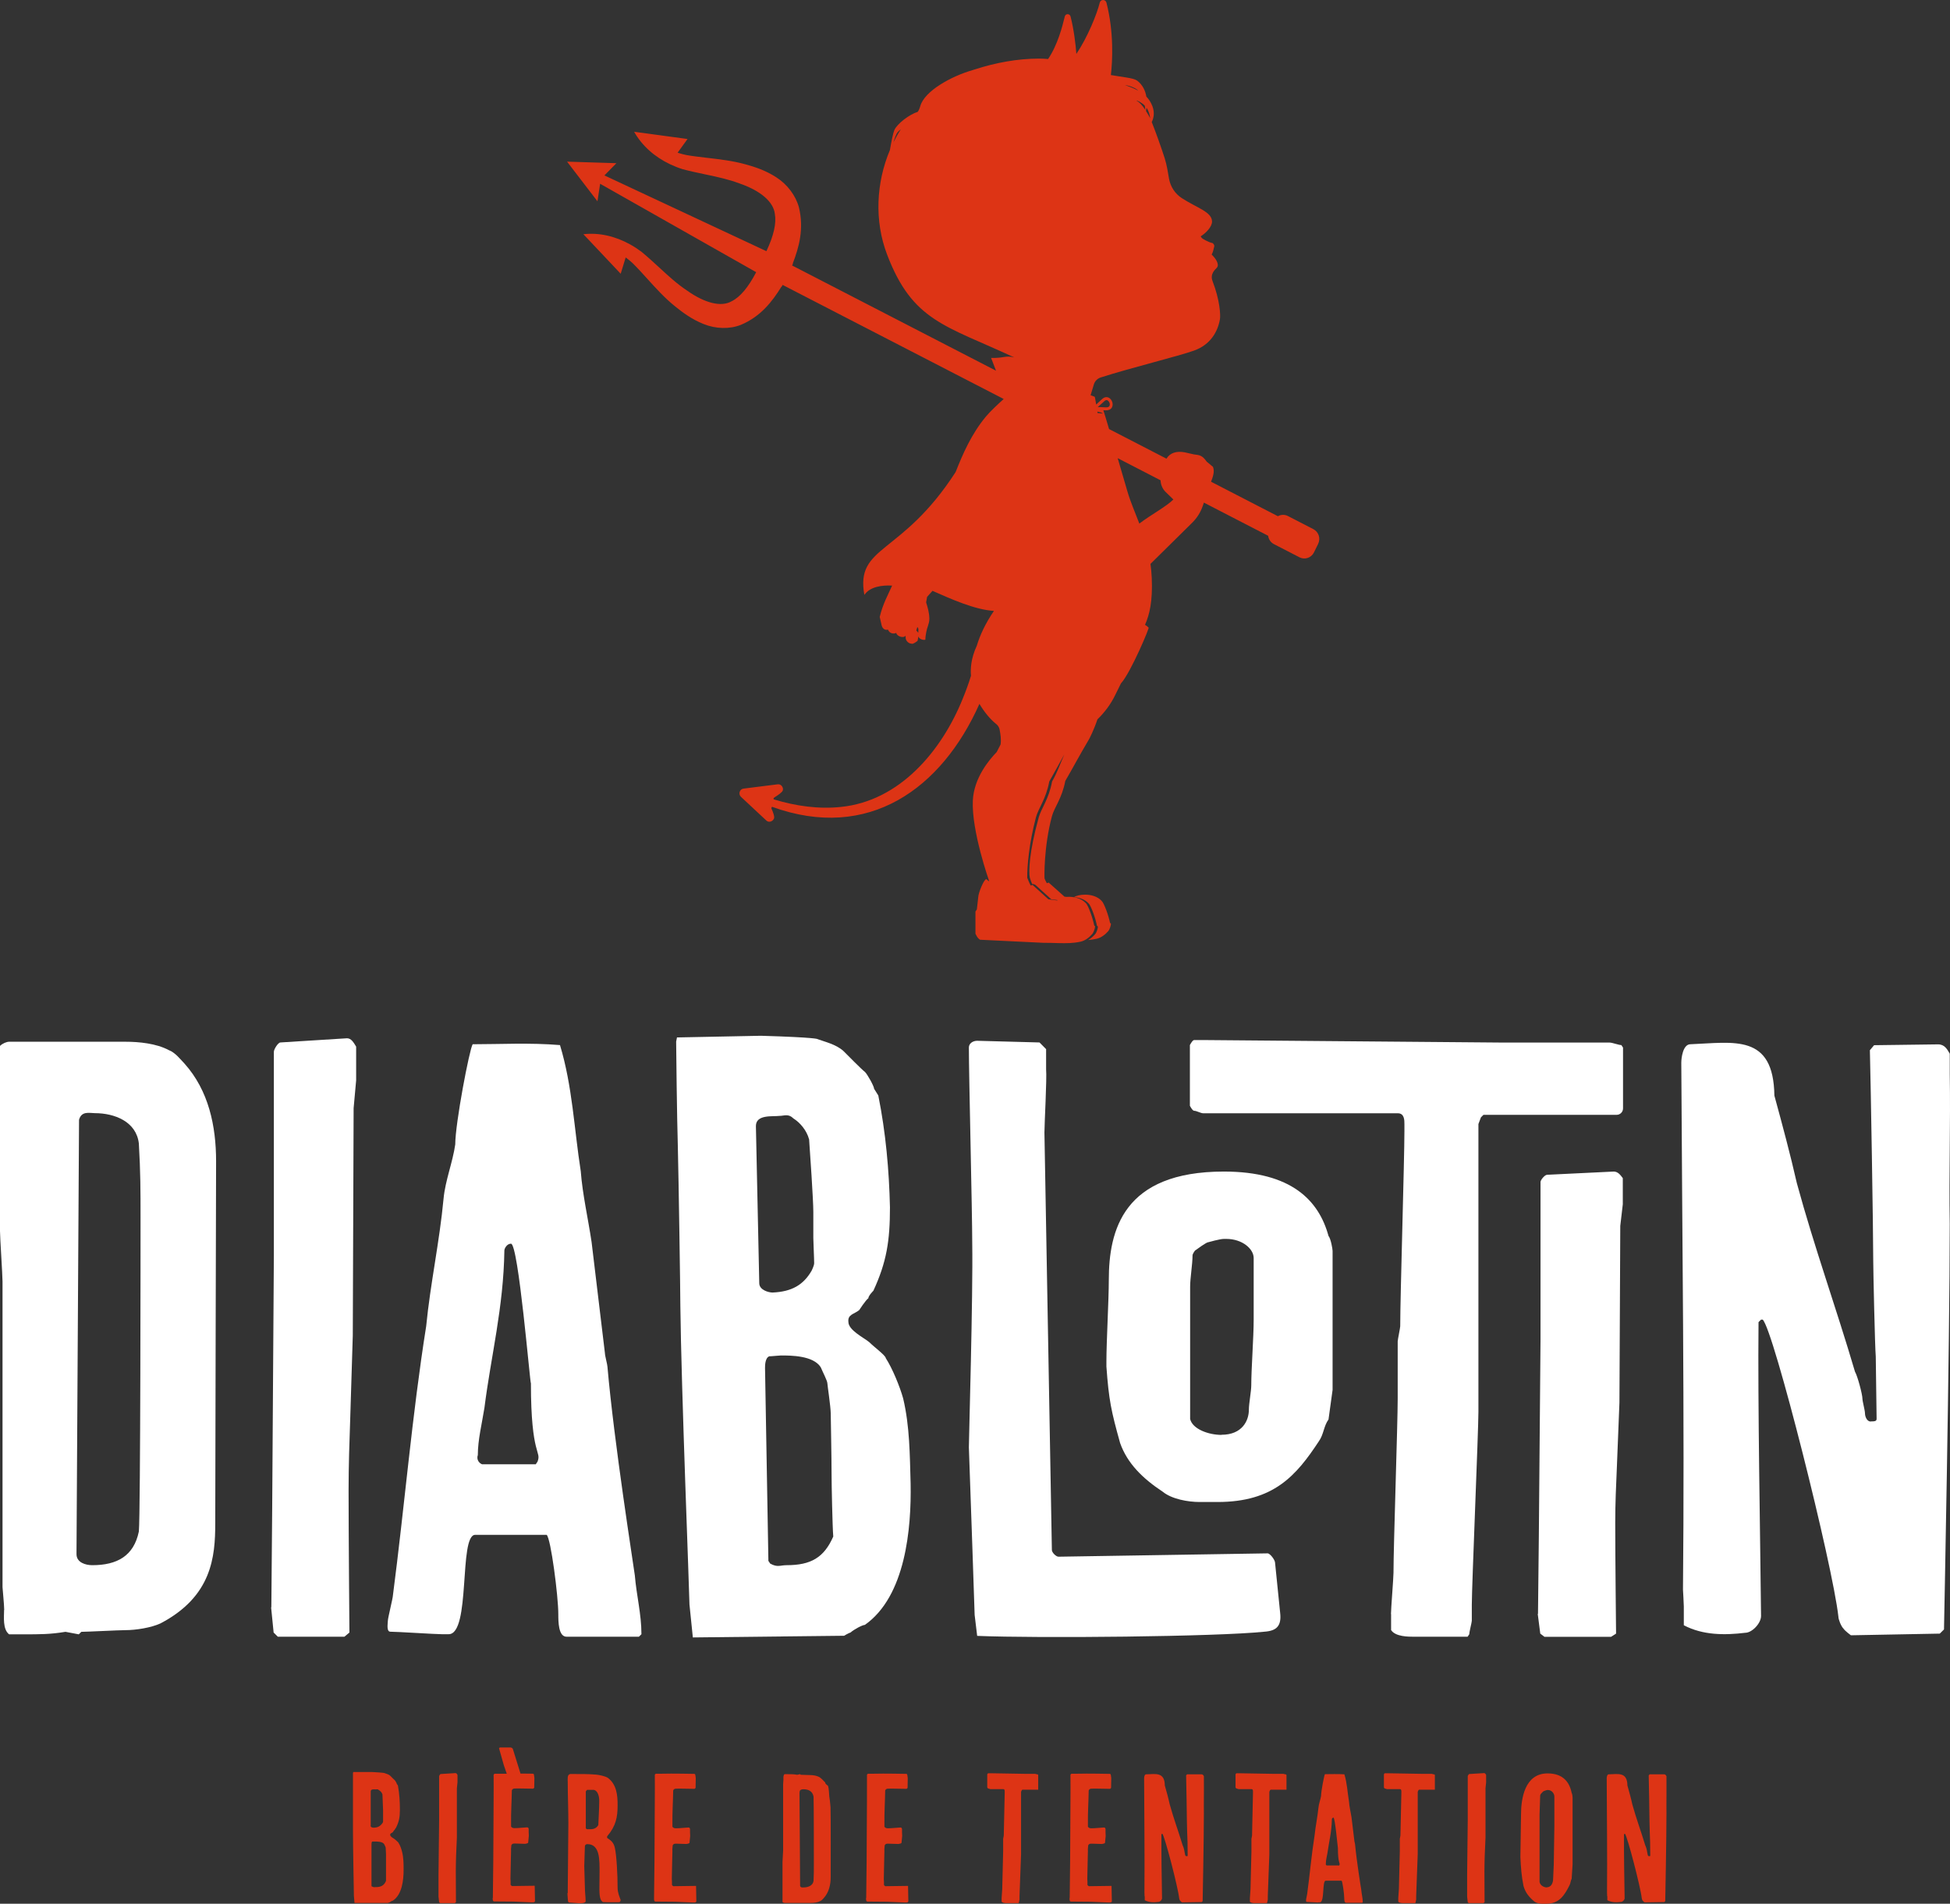
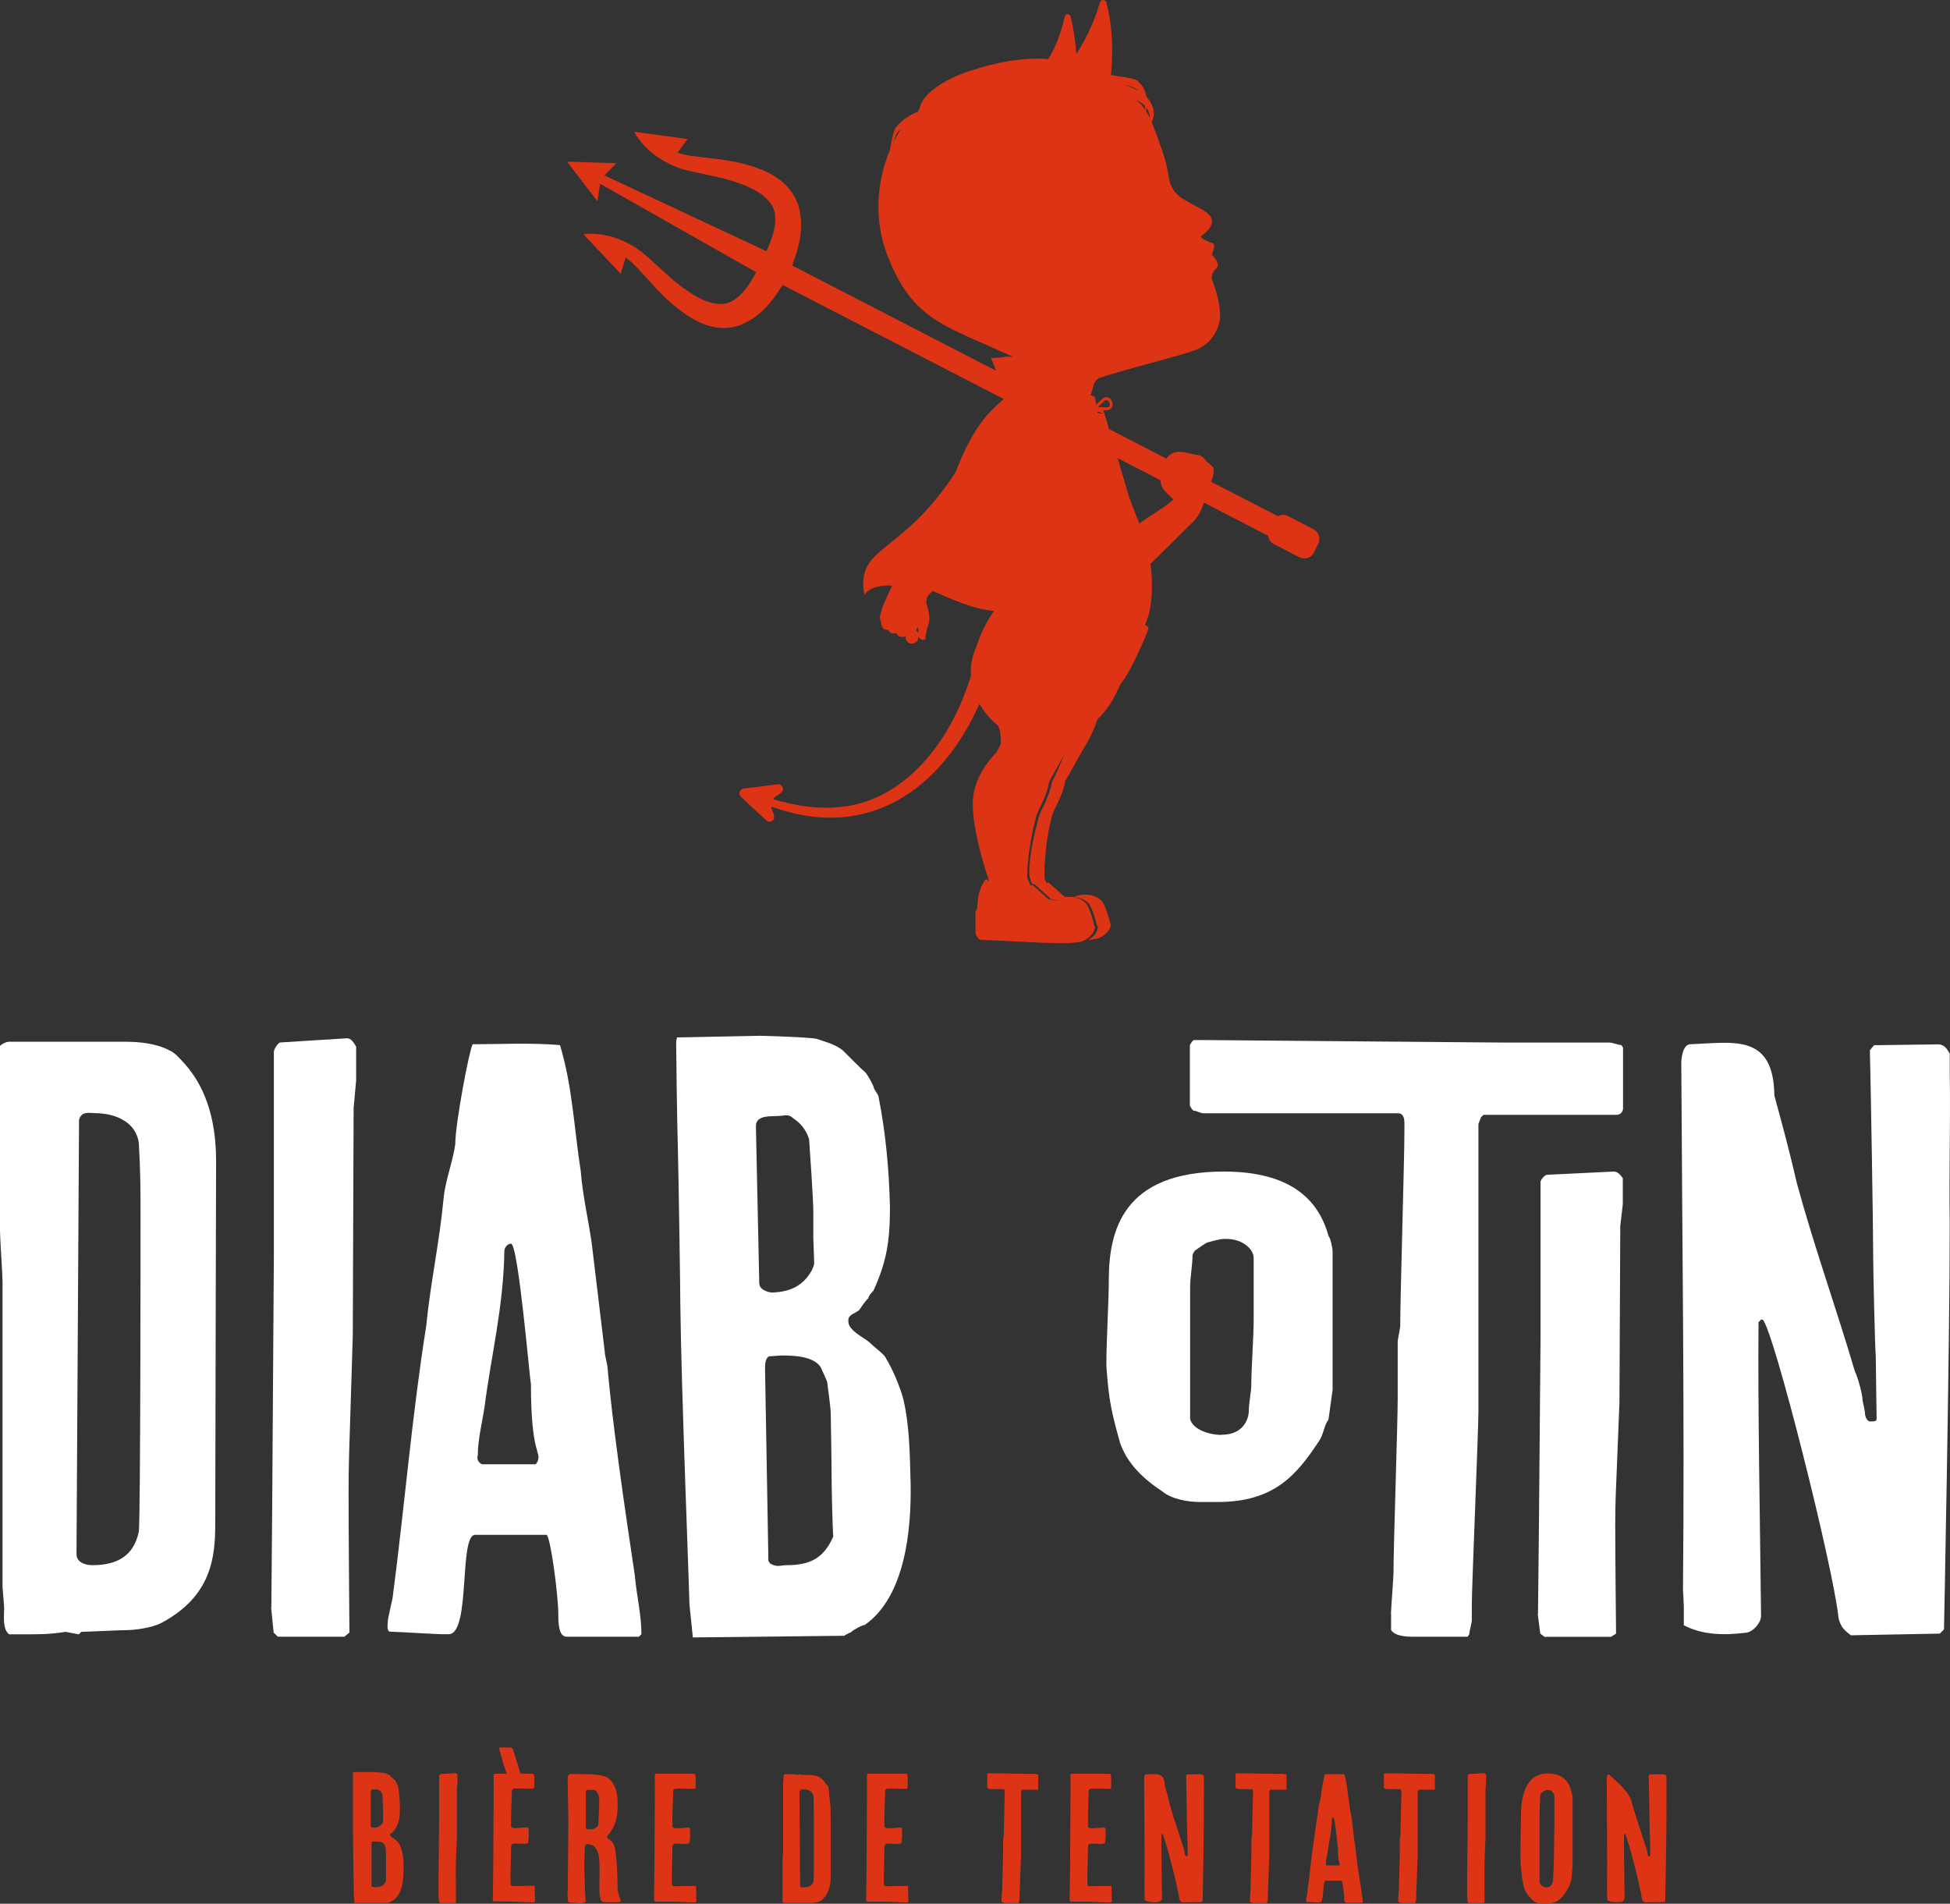
<svg xmlns="http://www.w3.org/2000/svg" width="337" height="329" viewBox="0 0 337 329" fill="none">
  <rect x="0" y="0" width="337" height="329" fill="#333333" stroke="none" />
  <g clip-path="url(#clip0_908_1160)">
    <path d="M0.727 278.212C0.727 277.345 0.436 274.579 0.436 274.29V221.475C0.436 220.319 0 213.901 0 212.745V180.754C0.436 180.321 1.142 180.032 1.578 180.032H21.693C23.997 180.032 27.007 180.321 29.166 181.477C30.308 181.91 31.18 183.087 31.886 183.809C36.058 188.473 37.345 194.582 37.345 200.692C37.345 204.613 37.2 252.619 37.2 263.248C37.2 269.069 36.619 275.9 27.713 280.565C26.136 281.287 23.541 281.72 21.672 281.72C20.531 281.72 15.071 282.009 14.054 282.009L13.618 282.443L11.314 282.009C8.719 282.443 6.871 282.443 4.131 282.443H1.578C0.436 281.576 0.706 279.388 0.706 278.232L0.727 278.212ZM15.943 270.493C20.261 270.493 23.125 268.883 23.997 264.673C24.288 261.618 24.288 213.467 24.288 210.413C24.288 205.748 24.288 202.694 23.997 197.616C23.561 193.839 19.825 192.374 16.379 192.374C15.507 192.374 14.075 191.941 13.659 193.53C13.659 198.029 13.223 263.641 13.223 268.161V268.594C13.223 270.039 14.801 270.493 15.943 270.493Z" fill="white" />
    <path d="M46.894 277.778L47.04 260.607L47.33 216.831V181.766C47.33 181.332 48.057 180.156 48.472 180.156L59.972 179.433C60.699 179.433 61.114 180.156 61.55 180.878V186.698L61.114 191.507L60.969 230.783L60.533 244.9C60.388 249.111 60.242 253.342 60.242 257.552C60.242 264.962 60.388 282.133 60.388 282.133L59.516 282.856H48.015L47.289 282.133L46.853 277.778H46.894Z" fill="white" />
    <path d="M76.372 282.422C75.23 282.422 68.608 281.989 67.466 281.989C66.74 281.989 67.031 280.544 67.031 280.09C67.031 279.636 67.902 276.168 67.902 275.735C69.916 260.318 71.203 244.611 73.653 229.194C74.379 221.785 75.957 214.644 76.663 207.09C76.953 204.035 78.24 200.836 78.676 197.782C78.676 194.149 81.126 181.353 81.686 180.465C86.419 180.465 91.588 180.176 96.778 180.61C98.937 187.73 99.228 195.16 100.369 202.425C100.66 206.347 101.656 210.722 102.238 214.644L104.542 233.838C104.542 234.271 104.978 235.881 104.978 236.17C106.12 249.255 109.441 270.204 109.711 272.247C110.001 275.735 110.853 278.934 110.853 282.422L110.417 282.856H97.92C96.487 282.856 96.487 280.234 96.487 278.934C96.487 275.88 95.2 265.849 94.474 265.25H82.122C79.257 265.25 81.396 282.422 77.534 282.422H76.393H76.372ZM92.606 253.032L92.896 252.599C93.623 250.7 91.754 251.732 91.754 239.08C91.609 239.225 89.595 214.933 88.308 214.933C87.582 214.933 87.167 215.799 87.167 216.088C87.021 225.974 84.862 234.271 83.721 243.291C83.285 246.056 82.579 248.822 82.579 251.443C82.288 252.31 82.87 252.888 83.305 253.053H92.647L92.606 253.032Z" fill="white" />
    <path d="M119.156 277.324C119.156 275.714 117.724 239.514 117.578 225.685C117.578 223.209 117.288 204.014 117.142 198.05C116.997 193.551 116.852 180.878 116.852 180.011L116.997 179.289L131.508 179C141.285 179.289 141.285 179.578 141.285 179.578C142.427 180.011 144.44 180.445 145.748 181.621C146.475 182.344 148.904 184.82 149.485 185.254C149.921 185.687 151.063 187.73 151.063 188.164L151.789 189.32C153.076 195.718 153.657 202.26 153.803 208.658C153.803 214.478 153.221 218.111 150.938 223.064C150.938 223.064 150.066 223.931 150.066 224.365C149.63 224.653 148.488 226.408 148.488 226.408C147.617 227.13 146.475 227.13 146.62 228.451C146.62 229.896 149.36 231.217 150.211 231.939C151.083 232.806 153.076 234.271 153.076 234.705C154.218 236.459 155.526 239.658 156.086 241.681C157.228 246.49 157.228 251.422 157.373 256.376C157.519 264.095 156.522 275.859 149.464 280.812C149.028 280.812 147.45 281.679 147.015 282.113C146.579 282.257 145.873 282.69 145.873 282.69L119.737 282.979L119.156 277.304V277.324ZM131.217 221.764C131.217 222.92 132.795 223.374 133.521 223.374C136.822 223.229 138.836 222.074 140.268 219.597C140.268 219.597 140.704 218.73 140.704 218.297C140.704 217.43 140.559 214.664 140.559 213.942V209.422C140.559 207.379 139.977 198.958 139.832 196.915C139.396 195.305 138.254 194.005 137.113 193.282C136.241 192.415 135.535 192.849 134.663 192.849C133.521 192.993 130.636 192.56 130.636 194.603L131.217 221.805V221.764ZM133.085 270.204C134.372 270.926 134.808 270.493 135.95 270.493C140.123 270.493 142.406 269.192 144.005 265.539C143.859 263.785 143.714 256.52 143.714 254.91C143.714 252 143.569 244.735 143.569 244.302C143.569 243.146 142.987 239.348 142.987 239.06C142.987 238.626 142.136 237.016 141.846 236.294C140.559 234.251 136.677 234.251 134.954 234.251C134.663 234.251 133.376 234.395 132.94 234.395C132.213 234.684 132.213 236.005 132.213 236.438L132.795 269.75L133.085 270.183V270.204Z" fill="white" />
-     <path d="M168.438 279.079C168.438 278.356 167.711 257.986 167.441 250.122C167.441 248.677 168.168 223.931 168.023 214.912C168.023 209.381 167.441 186.1 167.441 181.023C167.441 180.3 168.168 179.867 168.874 179.867L179.648 180.156L180.789 181.312V184.8C180.935 186.409 180.499 194.252 180.499 195.718L181.786 267.872C181.786 268.305 182.512 269.027 182.927 269.027L219.069 268.45C219.505 268.45 220.356 269.605 220.356 270.059L221.228 278.645C221.518 280.977 220.646 281.844 218.508 281.989C210.329 282.856 179.357 283.145 168.874 282.711L168.438 279.079Z" fill="white" />
    <path d="M207.34 259.575C205.264 259.575 202.482 259.059 200.946 257.8C197.479 255.509 194.822 252.908 193.577 249.379C192.041 243.868 191.625 241.97 191.21 236.149V235.324C191.21 231.795 191.625 224.653 191.625 221.227C191.625 212.6 194.116 202.467 211.512 202.467C223.2 202.467 227.912 207.461 229.593 213.591C230.009 214.107 230.299 215.882 230.299 216.191V240.195L229.593 245.313C228.763 246.448 228.763 247.914 227.933 249.069C224.03 254.993 220.148 259.575 210.412 259.575H207.361H207.34ZM211.097 247.955C214.709 247.955 215.83 245.478 215.83 243.641C215.83 242.548 216.245 240.422 216.245 239.41C216.245 236.562 216.661 231.093 216.661 228.08V217.409C216.661 215.841 214.709 214.107 211.928 214.107H211.512C210.827 214.107 208.876 214.664 208.876 214.664C208.461 214.664 206.925 215.861 206.51 216.13C206.51 216.13 206.094 216.687 206.094 216.955C206.094 218.524 205.679 220.835 205.679 222.404V245.231C206.094 246.985 208.876 247.976 211.097 247.976V247.955Z" fill="white" />
    <path d="M240.388 278.934C240.388 278.067 240.824 272.68 240.824 271.814C240.824 267.149 241.551 246.056 241.551 241.701V231.815C241.551 231.526 241.987 229.483 241.987 229.194C241.987 223.952 242.713 200.547 242.713 195.449V194.294C242.713 193.571 242.713 192.395 241.571 192.395H207.942C207.506 192.395 206.8 191.961 206.364 191.961C206.074 191.961 205.638 191.094 205.638 191.094V180.61C205.638 180.61 206.074 179.743 206.364 179.743H208.378C210.973 179.743 257.099 180.176 259.818 180.176H278.19C278.626 180.176 279.768 180.61 280.204 180.61L280.494 181.043V191.549C280.494 192.168 279.996 192.663 279.394 192.663H256.372L255.937 193.096L255.501 194.252V244.013C255.501 247.212 254.359 274.125 254.359 277.324V280.09C254.359 280.379 253.923 281.989 253.923 282.422L253.632 282.856H244.291C243.419 282.856 241.135 282.856 240.409 281.7V278.934H240.388Z" fill="white" />
    <path d="M265.797 278.893L265.942 265.539L266.233 231.506V204.262C266.233 203.932 266.959 203.024 267.375 203.024L278.875 202.467C279.602 202.467 280.017 203.024 280.453 203.602V208.122L280.017 211.857L279.872 242.382L279.436 253.362C279.29 256.644 279.145 259.926 279.145 263.207C279.145 268.965 279.29 282.319 279.29 282.319L278.418 282.876H266.918L266.191 282.319L265.755 278.934L265.797 278.893Z" fill="white" />
    <path d="M290.998 277.634C290.998 277.2 290.853 274.724 290.853 274.724C291.144 244.611 290.708 213.921 290.562 183.664C290.562 182.798 290.853 180.465 292.14 180.465C299.613 180.176 306.505 178.567 306.65 189.34C308.083 194.582 309.37 199.371 310.532 204.469C313.542 215.531 317.279 225.851 320.58 237.058C321.016 237.78 321.867 240.979 321.867 241.722C321.867 242.155 322.303 243.765 322.303 244.199C322.303 244.921 322.739 245.809 323.444 245.643C323.88 245.643 324.316 245.643 324.316 245.21C324.316 243.6 324.171 236.046 324.171 234.436C324.026 232.827 323.735 219.597 323.735 218.008C323.735 212.476 323.299 187.029 323.154 181.497L323.88 180.63L334.945 180.486C336.087 180.486 336.523 181.353 336.958 182.096V185.584C337.104 194.314 336.813 202.756 336.958 211.486C336.958 232.579 335.962 281.597 335.962 281.597L335.236 282.319L319.874 282.608C319.874 282.608 318.877 281.886 318.587 281.452C318.151 281.019 317.715 279.842 317.715 279.409C316.719 270.39 306.505 229.813 304.637 228.059H304.346L303.91 228.492C303.765 242.898 304.201 265.003 304.346 279.264C304.346 280.565 302.769 282.174 301.627 282.174C298.036 282.608 294.299 282.608 290.998 280.874V277.675V277.634Z" fill="white" />
  </g>
  <g clip-path="url(#clip1_908_1160)">
    <path d="M61.16 327.551C61.16 327.209 61 319.333 61 316.303V306.425L61.053 306.241H64.309C66.444 306.346 66.444 306.425 66.444 306.425C66.71 306.531 67.137 306.61 67.431 306.873C67.591 307.058 68.125 307.558 68.231 307.663C68.338 307.769 68.578 308.19 68.578 308.296L68.765 308.559C69.032 309.981 69.112 311.404 69.112 312.8C69.112 314.064 68.952 314.855 68.418 315.908C68.418 315.908 68.231 316.093 68.231 316.198C68.125 316.251 67.884 316.646 67.884 316.646C67.698 316.804 67.431 316.804 67.431 317.094C67.431 317.436 68.045 317.7 68.231 317.858C68.418 318.042 68.872 318.384 68.872 318.49C69.139 318.859 69.379 319.57 69.486 320.018C69.752 321.071 69.752 322.125 69.752 323.179C69.752 324.891 69.486 327.446 67.884 328.473C67.778 328.473 67.431 328.658 67.351 328.763C67.244 328.763 67.057 328.868 67.057 328.868H61.267L61.16 327.63V327.551ZM64.042 315.513C64.042 315.777 64.362 315.856 64.549 315.856C65.296 315.856 65.723 315.592 66.097 315.065C66.097 315.065 66.203 314.907 66.203 314.802V312.853C66.203 312.405 66.097 310.535 66.097 310.113C65.99 309.771 65.75 309.507 65.456 309.349C65.296 309.165 65.109 309.244 64.922 309.244C64.656 309.244 64.069 309.139 64.069 309.586V315.487L64.042 315.513ZM64.309 326.023C64.576 326.181 64.656 326.129 64.922 326.129C65.856 326.129 66.39 325.839 66.71 325.049V320.439C66.71 320.176 66.657 319.385 66.657 319.333C66.657 319.227 66.47 318.859 66.39 318.7C66.097 318.253 65.216 318.253 64.816 318.253H64.362C64.202 318.305 64.202 318.595 64.202 318.7V325.944L64.309 326.05V326.023Z" fill="#DD3415" />
    <path d="M75.783 327.788V324.048L75.89 314.539V306.926C75.89 306.926 76.05 306.583 76.156 306.583L78.718 306.425C78.878 306.425 78.985 306.583 79.065 306.741V308.006L78.958 309.06V317.594L78.825 320.65C78.798 321.572 78.772 322.494 78.772 323.389C78.772 324.996 78.798 328.737 78.798 328.737L78.611 328.895H76.05L75.89 328.737L75.783 327.788Z" fill="#DD3415" />
    <path d="M85.176 327.973C85.229 323.784 85.282 319.57 85.282 315.408C85.282 314.618 85.336 308.059 85.309 307.268V306.689L85.469 306.531H87.577L87.07 305.056L86.243 302.132L86.376 302H88.271C88.458 302.053 88.484 302.053 88.618 302.211L89.952 306.504C91.126 306.504 92.087 306.531 92.087 306.531L92.247 306.583C92.247 306.583 92.354 307.058 92.354 307.242V307.4C92.354 307.874 92.327 308.954 92.327 308.954L92.167 309.112H91.847C90.859 309.112 89.925 309.06 88.965 309.086C88.698 309.086 88.538 309.191 88.458 309.402C88.431 311.167 88.298 313.3 88.324 314.986V315.671C88.511 315.935 88.751 315.935 88.991 315.935C89.659 315.935 90.379 315.829 91.046 315.803C91.206 315.803 91.313 315.803 91.366 316.066V316.593C91.366 316.778 91.393 317.252 91.393 317.252C91.393 317.41 91.286 318.226 91.286 318.384C91.313 318.595 90.913 318.595 90.752 318.648C90.165 318.648 89.605 318.595 89.045 318.595C88.698 318.595 88.538 318.595 88.378 318.859C88.378 319.017 88.271 319.649 88.324 319.807C88.324 320.386 88.218 323.784 88.218 324.68C88.218 324.68 88.244 325.101 88.244 325.154V325.734C88.244 325.734 88.404 325.944 88.511 325.944L92.407 325.892L92.46 328.579C92.46 328.579 92.354 328.737 92.3 328.737C92.3 328.737 92.194 328.737 92.14 328.763H91.873C91.526 328.763 89.098 328.631 88.778 328.631C88.271 328.631 85.923 328.605 85.416 328.605C85.149 328.605 85.149 328.289 85.149 328.131V327.973H85.176Z" fill="#DD3415" />
    <path d="M98.117 327.13C98.117 325.997 98.224 316.224 98.224 315.065C98.224 312.668 98.117 310.298 98.117 307.9C98.117 307.479 97.984 306.689 98.544 306.583C100.039 306.583 101.56 306.557 103.054 306.689C103.561 306.741 104.628 306.952 105.082 307.268C106.576 308.427 106.736 310.245 106.736 311.957C106.736 314.012 106.469 315.54 104.922 317.357V317.62C105.535 318.042 106.042 318.358 106.256 319.333C106.549 320.571 106.736 323.942 106.736 326.26C106.736 327.103 107.083 327.867 107.27 328.368C107.136 328.816 107.11 328.737 106.523 328.737C105.722 328.737 105.055 328.763 104.175 328.71C103.881 328.447 103.588 328.21 103.588 326.471C103.588 325.707 103.614 324.68 103.614 323.6C103.614 321.493 103.721 318.7 101.506 318.7C101.239 318.7 101.079 318.859 101.079 319.122C101.079 319.596 100.972 321.993 100.972 322.494C100.972 322.836 101.079 325.707 101.079 326.076C101.079 327.024 101.213 327.867 101.213 328.605C100.999 329.184 99.105 328.789 98.331 328.789L98.171 328.631C98.171 328.631 98.064 327.525 98.064 327.209L98.117 327.13ZM103.401 315.408C103.454 313.985 103.561 312.589 103.561 311.167C103.561 310.561 103.374 309.481 102.627 309.323H101.453L101.239 309.586V315.961L101.399 316.119C102.173 316.119 102.894 316.251 103.427 315.381L103.401 315.408Z" fill="#DD3415" />
    <path d="M113.034 327.973C113.087 323.784 113.14 319.57 113.14 315.408C113.14 314.618 113.194 308.059 113.167 307.268V306.689L113.327 306.531H114.421C116.049 306.478 119.971 306.557 119.971 306.557L120.132 306.61C120.132 306.61 120.238 307.084 120.238 307.268V307.426C120.238 307.9 120.212 308.981 120.212 308.981L120.051 309.139H119.731C118.744 309.139 117.81 309.086 116.849 309.112C116.583 309.112 116.422 309.218 116.342 309.428C116.316 311.193 116.182 313.327 116.209 315.013V315.698C116.396 315.961 116.636 315.961 116.876 315.961C117.543 315.961 118.264 315.856 118.931 315.829C119.091 315.829 119.198 315.829 119.251 316.093V316.62C119.251 316.804 119.278 317.278 119.278 317.278C119.278 317.436 119.171 318.253 119.171 318.411C119.198 318.621 118.797 318.621 118.637 318.674C118.05 318.674 117.49 318.621 116.929 318.621C116.583 318.621 116.422 318.621 116.262 318.885C116.262 319.043 116.156 319.675 116.209 319.833C116.209 320.413 116.102 323.811 116.102 324.706C116.102 324.706 116.129 325.128 116.129 325.181V325.76C116.129 325.76 116.289 325.971 116.396 325.971L120.292 325.918L120.345 328.605C120.345 328.605 120.238 328.763 120.185 328.763C120.185 328.763 120.078 328.763 120.025 328.789H119.758C119.411 328.789 116.983 328.658 116.663 328.658C116.156 328.658 113.807 328.631 113.3 328.631C113.034 328.631 113.034 328.315 113.034 328.157V327.999V327.973Z" fill="#DD3415" />
    <path d="M135.235 321.756C135.235 321.493 135.341 320.07 135.341 319.833V308.375C135.341 308.375 135.395 307.716 135.395 307.532C135.395 307.268 135.341 306.794 135.582 306.61H136.169C136.782 306.61 137.183 306.61 137.77 306.715L138.277 306.61L138.383 306.715C138.597 306.715 139.824 306.768 140.091 306.768C140.518 306.768 141.078 306.873 141.425 307.031C141.852 307.189 142.252 307.69 142.599 308.032C142.599 308.032 142.653 308.138 142.653 308.217C142.653 308.269 143.106 308.638 143.106 308.638C143.266 309.218 143.266 309.876 143.32 310.482C143.32 310.535 143.427 311.14 143.427 311.219C143.427 311.325 143.533 312.273 143.533 312.326C143.587 313.169 143.56 323.547 143.56 324.39C143.56 325.707 143.266 327.051 142.333 328.052C142.172 328.21 141.986 328.473 141.719 328.552C141.238 328.816 140.571 328.868 140.064 328.868H135.582C135.582 328.868 135.315 328.816 135.235 328.71V321.756ZM138.17 309.718C138.17 310.693 138.277 324.943 138.277 325.918C138.383 326.26 138.704 326.181 138.89 326.181C139.664 326.181 140.491 325.865 140.598 325.049C140.651 323.942 140.651 323.284 140.651 322.257C140.651 321.598 140.651 311.14 140.598 310.482C140.411 309.56 139.771 309.218 138.81 309.218C138.543 309.218 138.197 309.323 138.197 309.639V309.744L138.17 309.718Z" fill="#DD3415" />
    <path d="M149.697 327.973C149.751 323.784 149.804 319.57 149.804 315.408C149.804 314.618 149.857 308.059 149.831 307.268V306.689L149.991 306.531H151.085C152.713 306.478 156.608 306.557 156.608 306.557L156.769 306.61C156.769 306.61 156.875 307.084 156.875 307.268V307.426C156.875 307.9 156.849 308.981 156.849 308.981L156.688 309.139H156.368C155.381 309.139 154.447 309.086 153.486 309.112C153.22 309.112 153.059 309.218 152.979 309.428C152.953 311.193 152.819 313.327 152.846 315.013V315.698C153.033 315.961 153.273 315.961 153.513 315.961C154.18 315.961 154.901 315.856 155.568 315.829C155.728 315.829 155.835 315.829 155.888 316.093V316.62C155.888 316.804 155.915 317.278 155.915 317.278C155.915 317.436 155.808 318.253 155.808 318.411C155.835 318.621 155.434 318.621 155.274 318.674C154.687 318.674 154.127 318.621 153.566 318.621C153.22 318.621 153.059 318.621 152.899 318.885C152.899 319.043 152.793 319.675 152.846 319.833C152.846 320.413 152.739 323.811 152.739 324.706C152.739 324.706 152.766 325.128 152.766 325.181V325.76C152.766 325.76 152.926 325.971 153.033 325.971L156.929 325.918L156.982 328.605C156.982 328.605 156.875 328.763 156.822 328.763C156.822 328.763 156.715 328.763 156.662 328.789H156.395C156.048 328.789 153.62 328.658 153.3 328.658C152.793 328.658 150.444 328.631 149.937 328.631C149.671 328.631 149.671 328.315 149.671 328.157V327.999L149.697 327.973Z" fill="#DD3415" />
    <path d="M173.099 328.025C173.099 327.841 173.206 326.656 173.206 326.471C173.206 325.47 173.366 320.887 173.366 319.939V317.779C173.366 317.779 173.473 317.278 173.473 317.199C173.473 316.066 173.633 310.982 173.633 309.876V309.613C173.633 309.455 173.633 309.191 173.366 309.191H171.124C171.124 309.191 170.858 309.086 170.778 309.086C170.724 309.086 170.617 308.901 170.617 308.901V306.636C170.617 306.636 170.724 306.452 170.778 306.452H171.231C171.818 306.452 176.835 306.557 177.449 306.557H178.916C178.916 306.557 179.263 306.662 179.37 306.662L179.423 306.768V309.297H176.675L176.568 309.402L176.461 309.665V320.439C176.461 321.124 176.194 326.972 176.194 327.683V328.289C176.194 328.289 176.088 328.71 176.088 328.789L176.034 328.895H173.953C173.766 328.895 173.259 328.895 173.099 328.631V328.025Z" fill="#DD3415" />
    <path d="M184.867 327.973C184.92 323.784 184.973 319.57 184.973 315.408C184.973 314.618 185.027 308.059 185 307.268V306.689L185.16 306.531H186.254C187.882 306.478 191.778 306.557 191.778 306.557L191.938 306.61C191.938 306.61 192.045 307.084 192.045 307.268V307.426C192.045 307.9 192.018 308.981 192.018 308.981L191.858 309.139H191.538C190.55 309.139 189.616 309.086 188.656 309.112C188.389 309.112 188.229 309.218 188.149 309.428C188.122 311.193 187.989 313.327 188.015 315.013V315.698C188.202 315.961 188.442 315.961 188.683 315.961C189.35 315.961 190.07 315.856 190.737 315.829C190.897 315.829 191.004 315.829 191.057 316.093V316.62C191.057 316.804 191.084 317.278 191.084 317.278C191.084 317.436 190.977 318.253 190.977 318.411C191.004 318.621 190.604 318.621 190.444 318.674C189.857 318.674 189.296 318.621 188.736 318.621C188.389 318.621 188.229 318.621 188.069 318.885C188.069 319.043 187.962 319.675 188.015 319.833C188.015 320.413 187.909 323.811 187.909 324.706C187.909 324.706 187.935 325.128 187.935 325.181V325.76C187.935 325.76 188.095 325.971 188.202 325.971L192.098 325.918L192.151 328.605C192.151 328.605 192.045 328.763 191.991 328.763C191.991 328.763 191.885 328.763 191.831 328.789H191.564C191.217 328.789 188.789 328.658 188.469 328.658C187.962 328.658 185.614 328.631 185.107 328.631C184.84 328.631 184.84 328.315 184.84 328.157V327.999L184.867 327.973Z" fill="#DD3415" />
    <path d="M197.808 327.736L197.782 327.103C197.835 320.571 197.755 313.906 197.728 307.321C197.728 307.137 197.782 306.636 198.075 306.636C199.73 306.583 201.277 306.215 201.304 308.559C201.624 309.692 201.918 310.745 202.158 311.852C202.825 314.249 203.652 316.488 204.399 318.938C204.506 319.096 204.693 319.781 204.693 319.939C204.693 320.044 204.8 320.386 204.8 320.465C204.8 320.623 204.906 320.808 205.066 320.781C205.173 320.781 205.253 320.781 205.253 320.676C205.253 320.334 205.227 318.674 205.227 318.332C205.2 317.989 205.12 315.118 205.12 314.749C205.12 313.538 205.013 308.032 204.986 306.821L205.146 306.636H207.601C207.868 306.61 207.948 306.794 208.055 306.952V307.716C208.082 309.613 208.028 311.457 208.055 313.327C208.055 317.91 207.842 328.552 207.842 328.552L207.681 328.71L204.266 328.763C204.266 328.763 204.052 328.605 203.972 328.5C203.866 328.394 203.786 328.157 203.786 328.052C203.572 326.102 201.277 317.278 200.877 316.909H200.824L200.717 317.015C200.69 320.149 200.77 324.943 200.824 328.052C200.824 328.341 200.477 328.684 200.21 328.684C199.409 328.789 198.582 328.789 197.835 328.394V327.709L197.808 327.736Z" fill="#DD3415" />
    <path d="M216.007 328.025C216.007 327.841 216.114 326.656 216.114 326.471C216.114 325.47 216.274 320.887 216.274 319.939V317.779C216.274 317.779 216.38 317.278 216.38 317.199C216.38 316.066 216.54 310.982 216.54 309.876V309.613C216.54 309.455 216.54 309.191 216.274 309.191H214.032C214.032 309.191 213.765 309.086 213.685 309.086C213.632 309.086 213.525 308.901 213.525 308.901V306.636C213.525 306.636 213.632 306.452 213.685 306.452H214.139C214.726 306.452 219.743 306.557 220.356 306.557H221.824C221.824 306.557 222.171 306.662 222.278 306.662L222.331 306.768V309.297H219.582L219.476 309.402L219.369 309.665V320.439C219.369 321.124 219.102 326.972 219.102 327.683V328.289C219.102 328.289 218.995 328.71 218.995 328.789L218.942 328.895H216.861C216.674 328.895 216.167 328.895 216.007 328.631V328.025Z" fill="#DD3415" />
    <path d="M227.801 328.789C227.534 328.789 226.067 328.684 225.826 328.684C225.666 328.684 225.72 328.368 225.72 328.262C225.72 328.157 225.907 327.42 225.907 327.314C226.36 323.969 226.654 320.544 227.187 317.199C227.347 315.592 227.694 314.038 227.854 312.405C227.908 311.746 228.201 311.035 228.308 310.377C228.308 309.586 228.842 306.794 228.975 306.61C230.043 306.61 231.19 306.557 232.337 306.636C232.818 308.19 232.871 309.797 233.138 311.378C233.191 312.22 233.431 313.169 233.565 314.038L234.072 318.2C234.072 318.2 234.179 318.648 234.179 318.7C234.445 321.545 235.166 326.102 235.246 326.524C235.299 327.288 235.513 327.973 235.513 328.737L235.406 328.842H232.631C232.311 328.842 232.311 328.262 232.311 327.999C232.311 327.34 232.017 325.154 231.857 325.022H229.109C228.468 325.022 228.949 328.763 228.095 328.763H227.828L227.801 328.789ZM231.43 322.415L231.483 322.309C231.644 321.888 231.217 322.125 231.217 319.359C231.19 319.385 230.736 314.117 230.443 314.117C230.283 314.117 230.176 314.301 230.176 314.38C230.149 316.54 229.669 318.332 229.402 320.281C229.295 320.887 229.135 321.493 229.135 322.046C229.082 322.23 229.189 322.362 229.295 322.388H231.377L231.43 322.415Z" fill="#DD3415" />
    <path d="M241.65 328.025C241.65 327.841 241.757 326.656 241.757 326.471C241.757 325.47 241.917 320.887 241.917 319.939V317.779C241.917 317.779 242.024 317.278 242.024 317.199C242.024 316.066 242.184 310.982 242.184 309.876V309.613C242.184 309.455 242.184 309.191 241.917 309.191H239.675C239.675 309.191 239.409 309.086 239.329 309.086C239.275 309.086 239.168 308.901 239.168 308.901V306.636C239.168 306.636 239.275 306.452 239.329 306.452H239.782C240.369 306.452 245.386 306.557 246 306.557H247.467C247.467 306.557 247.814 306.662 247.921 306.662L247.974 306.768V309.297H245.226L245.119 309.402L245.012 309.665V320.439C245.012 321.124 244.745 326.972 244.745 327.683V328.289C244.745 328.289 244.639 328.71 244.639 328.789L244.585 328.895H242.504C242.317 328.895 241.81 328.895 241.65 328.631V328.025Z" fill="#DD3415" />
    <path d="M253.551 327.788V324.048L253.658 314.539V306.926C253.658 306.926 253.818 306.583 253.925 306.583L256.486 306.425C256.646 306.425 256.753 306.583 256.833 306.741V308.006L256.726 309.06V317.594L256.593 320.65C256.566 321.572 256.54 322.494 256.54 323.389C256.54 324.996 256.566 328.737 256.566 328.737L256.38 328.895H253.818L253.658 328.737L253.551 327.788Z" fill="#DD3415" />
    <path d="M266.466 329C265.986 329 265.345 328.842 264.998 328.473C264.198 327.788 263.584 326.998 263.291 325.918C262.944 324.232 262.837 322.731 262.757 320.966V320.702C262.757 319.622 262.864 314.644 262.864 313.59C262.864 310.956 263.451 306.478 267.453 306.478C270.148 306.478 271.243 308.006 271.616 309.85C271.723 310.008 271.776 310.535 271.776 310.64V322.178L271.616 324.68C271.429 325.022 271.429 325.47 271.243 325.813C270.335 327.604 269.455 329 267.213 329H266.519H266.466ZM267.32 326.155C268.147 326.155 268.414 325.312 268.414 324.68C268.414 324.311 268.521 322.625 268.521 322.283C268.521 321.308 268.627 316.593 268.627 315.566V310.482C268.627 309.955 268.174 309.349 267.533 309.349H267.427C267.267 309.349 266.813 309.534 266.813 309.534C266.706 309.534 266.359 309.955 266.279 310.034C266.279 310.034 266.173 310.219 266.173 310.324C266.173 310.851 266.066 313.063 266.066 313.617V325.233C266.173 325.839 266.813 326.181 267.32 326.181V326.155Z" fill="#DD3415" />
-     <path d="M277.753 327.736L277.727 327.103C277.78 320.571 277.7 313.906 277.673 307.321C277.673 307.137 277.727 306.636 278.02 306.636C279.675 306.583 281.222 306.215 281.249 308.559C281.569 309.692 281.863 310.745 282.103 311.852C282.77 314.249 283.597 316.488 284.344 318.938C284.451 319.096 284.638 319.781 284.638 319.939C284.638 320.044 284.745 320.386 284.745 320.465C284.745 320.623 284.851 320.808 285.011 320.781C285.118 320.781 285.198 320.781 285.198 320.676C285.198 320.334 285.172 318.674 285.172 318.332C285.145 317.989 285.065 315.118 285.065 314.749C285.065 313.538 284.958 308.032 284.931 306.821L285.091 306.636H287.546C287.813 306.61 287.893 306.794 288 306.952V307.716C288.027 309.613 287.973 311.457 288 313.327C288 317.91 287.787 328.552 287.787 328.552L287.626 328.71L284.211 328.763C284.211 328.763 283.997 328.605 283.917 328.5C283.811 328.394 283.731 328.157 283.731 328.052C283.517 326.102 281.222 317.278 280.822 316.909H280.769L280.662 317.015C280.635 320.149 280.715 324.943 280.769 328.052C280.769 328.341 280.422 328.684 280.155 328.684C279.354 328.789 278.527 328.789 277.78 328.394V327.709L277.753 327.736Z" fill="#DD3415" />
+     <path d="M277.753 327.736L277.727 327.103C277.78 320.571 277.7 313.906 277.673 307.321C277.673 307.137 277.727 306.636 278.02 306.636C281.569 309.692 281.863 310.745 282.103 311.852C282.77 314.249 283.597 316.488 284.344 318.938C284.451 319.096 284.638 319.781 284.638 319.939C284.638 320.044 284.745 320.386 284.745 320.465C284.745 320.623 284.851 320.808 285.011 320.781C285.118 320.781 285.198 320.781 285.198 320.676C285.198 320.334 285.172 318.674 285.172 318.332C285.145 317.989 285.065 315.118 285.065 314.749C285.065 313.538 284.958 308.032 284.931 306.821L285.091 306.636H287.546C287.813 306.61 287.893 306.794 288 306.952V307.716C288.027 309.613 287.973 311.457 288 313.327C288 317.91 287.787 328.552 287.787 328.552L287.626 328.71L284.211 328.763C284.211 328.763 283.997 328.605 283.917 328.5C283.811 328.394 283.731 328.157 283.731 328.052C283.517 326.102 281.222 317.278 280.822 316.909H280.769L280.662 317.015C280.635 320.149 280.715 324.943 280.769 328.052C280.769 328.341 280.422 328.684 280.155 328.684C279.354 328.789 278.527 328.789 277.78 328.394V327.709L277.753 327.736Z" fill="#DD3415" />
  </g>
  <path d="M191.997 159.646C192.007 159.839 191.806 160.594 191.521 160.928C190.993 161.531 190.285 162.07 189.492 162.242C188.985 162.35 188.52 162.415 188.044 162.458C188.509 162.199 188.922 161.833 189.26 161.445C189.556 161.1 189.756 160.346 189.735 160.141C189.735 160.055 189.587 160.055 189.566 159.947C189.365 158.827 188.573 156.51 188.108 156.101C187.463 155.411 186.523 155.109 185.635 155.034C185.963 154.797 186.702 154.614 187.537 154.614C188.52 154.614 189.64 154.894 190.369 155.67C190.834 156.079 191.616 158.353 191.828 159.452C191.849 159.549 191.986 159.559 191.986 159.646H191.997ZM227.809 93.984L227.07 95.482C226.605 96.409 225.495 96.786 224.576 96.311L220.169 94.038C219.599 93.747 219.239 93.198 219.165 92.594L208.059 86.862L207.869 87.412C207.499 88.511 206.875 89.502 206.062 90.31L198.823 97.454C198.929 98.229 199.013 99.027 199.045 99.856C199.225 103.875 198.675 106.181 197.883 107.981C198.126 108.11 198.326 108.271 198.485 108.455C198.887 108.013 195.42 116.266 193.719 118.109C193.37 118.82 193.053 119.466 192.768 120.038C191.954 121.74 190.866 123.151 189.661 124.315C189.027 126.201 188.309 127.58 188.171 127.817C186.396 130.812 185.445 132.666 184.103 134.961C183.543 137.956 182.211 139.518 181.799 141.048C180.362 146.393 180.489 151.748 180.521 151.834C180.594 151.985 180.721 152.308 180.911 152.631C181.102 152.567 181.229 152.523 181.229 152.523L183.965 154.959L184.335 155.002C185.413 154.915 186.776 155.152 187.632 156.058C188.097 156.467 188.879 158.784 189.091 159.904C189.112 160.012 189.249 160.012 189.249 160.098C189.26 160.303 189.059 161.057 188.774 161.402C188.245 162.016 187.537 162.565 186.745 162.738C185.455 163.018 184.346 163.018 182.93 162.986C182.148 162.964 181.271 162.932 180.225 162.932L169.383 162.404C169.161 162.264 168.949 162.145 168.579 161.369V157.523L168.822 157.167L169.055 155.088C169.055 154.377 170.038 151.931 170.45 151.942C170.471 151.942 170.492 151.942 170.503 151.963C170.64 152.06 170.946 152.394 170.957 152.254L170.936 152.232C170.936 152.232 167.882 143.602 168.125 138.355C168.305 134.465 170.915 131.34 172.246 129.972L172.923 128.657C173.039 127.785 172.923 126.955 172.743 126.039C172.669 125.673 172.447 125.349 172.162 125.123C171.094 124.283 170.048 122.968 169.266 121.643C162.767 136.254 150.129 145.488 133.432 139.432C133.337 139.508 133.284 139.637 133.337 139.766C133.591 140.326 133.897 141.134 133.76 141.458C133.538 141.975 132.883 142.212 132.45 141.813L128.054 137.708C127.546 137.234 127.821 136.372 128.497 136.286L134.415 135.542C134.996 135.467 135.451 136.103 135.282 136.609C135.165 136.943 134.383 137.471 133.855 137.794C133.601 137.956 133.654 138.118 133.771 138.161C137.543 139.303 141.485 139.863 145.321 139.454C155.444 138.441 162.725 129.832 166.392 120.716C166.92 119.434 167.406 118.098 167.808 116.784C167.702 115.631 167.776 113.82 168.812 111.59C169.372 109.726 170.312 107.722 171.771 105.578C168.453 105.362 164.458 103.563 161.151 102.108C160.95 102.324 160.421 102.938 160.252 103.121L160.221 103.153L160.052 104.102C160.316 104.942 160.58 105.804 160.612 106.882C160.633 107.453 160.453 107.84 160.337 108.282C160.189 108.606 159.914 109.834 159.925 110.534C159.787 110.674 158.847 110.534 158.72 109.985L158.572 110.76C157.822 111.332 157.632 111.288 157.463 111.224C157.061 111.224 156.48 110.728 156.511 110.157C156.511 110.103 156.511 109.985 156.501 109.834C156.279 110.329 155.032 110.06 154.884 109.371C154.557 109.586 153.732 109.543 153.457 108.81C153.098 108.918 152.559 108.81 152.358 108.056C152.358 108.045 152.358 108.034 152.358 108.024L152.031 106.623C152.57 104.36 153.489 102.766 154.176 101.203C152.443 101.106 150.361 101.376 149.378 102.809C147.825 94.157 155.761 96.128 165.156 81.572C166.371 78.479 167.871 75.031 170.355 72.025C171.116 71.099 172.584 69.741 173.462 68.954L135.25 49.237L135.091 49.549L135.06 49.528C133.464 52.103 131.477 54.699 128.032 56.143C126.099 56.908 123.689 56.854 121.576 55.992C119.536 55.173 117.898 53.945 116.694 52.965C114.908 51.542 113.333 49.797 111.801 48.105C110.945 47.157 110.142 46.273 109.349 45.498C109.043 45.207 108.694 44.916 108.324 44.636L108.134 44.496L108.06 44.722L107.268 47.308L102.449 42.201L100.821 40.477C103.506 40.175 106.306 40.789 108.948 42.265C109.624 42.642 110.279 43.073 110.892 43.537C112.023 44.474 113.016 45.39 113.978 46.273C115.531 47.707 116.99 49.053 118.723 50.206C121.84 52.415 124.651 53.094 126.426 52.07C127.895 51.359 129.322 49.657 130.685 47.039L103.717 31.76L103.252 34.788L98 27.935L106.528 28.204L104.457 30.316L132.45 43.407C133.718 40.735 134.204 38.559 133.908 36.953C133.665 34.885 131.467 32.977 127.874 31.728C125.94 30.995 124.006 30.585 121.967 30.154C120.699 29.885 119.378 29.616 117.972 29.239C117.243 29.012 116.514 28.721 115.806 28.387C113.08 27.095 110.934 25.155 109.592 22.774L111.928 23.086L118.818 24.024L117.243 26.2L117.106 26.394L117.328 26.459C117.772 26.599 118.205 26.707 118.617 26.793C119.695 26.987 120.878 27.116 122.125 27.267C124.366 27.526 126.68 27.795 128.867 28.409C130.442 28.84 132.302 29.443 134.14 30.629C136.064 31.857 137.532 33.807 138.071 35.844C138.97 39.539 138.093 42.707 137.004 45.541L137.046 45.562L136.888 45.875L172.13 64.063L171.285 61.854C173.567 61.919 173.715 61.38 175.279 61.768C163.37 56.219 157.706 55.529 153.31 44C151.069 38.139 151.429 31.534 153.796 25.931C154.049 24.465 154.335 23.022 154.557 22.494C155.043 21.352 157.262 19.724 158.593 19.337C158.762 19.11 158.91 18.809 159.037 18.356C159.766 15.706 164.458 13.152 168.114 12.107C168.22 12.075 168.315 12.042 168.421 12.01C172.056 10.825 175.871 10.135 179.559 10.124C180.214 10.124 180.489 10.157 181.133 10.2C182.792 7.754 183.606 4.554 184.018 2.841C184.145 2.323 184.874 2.323 185.012 2.841C185.582 5.06 185.899 7.678 186.016 9.316C187.939 6.482 189.577 2.431 190.063 0.449C190.211 -0.155 191.056 -0.144 191.215 0.449C192.546 5.653 192.25 10.62 191.986 12.969C194.015 13.335 195.875 13.464 196.498 13.917C197.502 14.66 197.946 15.716 198.115 16.697C198.548 17.139 198.897 17.677 199.161 18.356C199.595 19.52 199.362 20.457 199.045 21.093C199.647 22.591 200.641 25.338 201.285 27.353C201.676 28.592 201.835 29.799 202.036 30.909C202.289 32.277 203.071 33.473 204.223 34.227C206.854 35.941 209.422 36.598 209.465 38.268C209.486 39.162 208.429 40.283 207.499 40.843C207.573 40.951 207.605 41.026 207.721 41.156C207.837 41.285 208.926 41.888 209.465 41.985C209.644 41.985 209.94 42.373 209.834 42.653C209.729 42.955 209.718 43.397 209.401 44C210.035 44.582 210.807 45.67 210.299 46.263C210.035 46.565 209.074 47.319 209.549 48.569C210.817 51.844 210.954 54.452 210.828 55.173C210.458 57.328 209.19 59.57 206.368 60.582C203.716 61.541 195.336 63.589 190.211 65.237C189.651 65.42 189.207 65.873 189.038 66.444L188.478 68.308C188.71 68.394 188.943 68.48 189.186 68.567C189.228 68.599 189.323 69.17 189.439 69.913C189.799 69.601 190.179 69.202 190.538 68.9C190.686 68.771 190.845 68.696 191.014 68.653H191.077C191.077 68.653 191.172 68.631 191.215 68.631C191.352 68.631 191.479 68.663 191.595 68.717C191.902 68.868 192.113 69.159 192.219 69.472C192.324 69.795 192.324 70.161 192.134 70.463C191.933 70.765 191.553 70.948 191.046 70.915C190.908 70.915 190.803 70.905 190.676 70.894C190.697 70.894 191.109 72.273 191.669 74.148L201.592 79.266C202.215 78.231 203.357 77.919 204.72 78.167L206.358 78.533C207.34 78.641 207.784 78.706 208.535 79.772L209.623 80.677C209.951 81.464 209.623 82.401 209.295 83.252L220.846 89.211C221.363 88.92 222.008 88.888 222.579 89.179L226.985 91.452C227.894 91.926 228.264 93.058 227.799 93.995L227.809 93.984ZM155.677 22.354C155.434 22.537 155.243 22.709 155.117 22.86C154.895 23.14 154.652 23.787 154.409 24.584C154.789 23.819 155.212 23.065 155.677 22.354ZM158.72 108.756C158.72 108.638 158.646 108.498 158.54 108.347L158.361 108.961L158.699 109.349L158.72 108.767V108.756ZM189.735 70.355C190.126 70.355 190.369 70.355 191.088 70.398C191.479 70.42 191.637 70.312 191.722 70.183C191.806 70.053 191.817 69.849 191.754 69.644C191.69 69.439 191.542 69.267 191.405 69.192C191.352 69.17 191.299 69.148 191.236 69.148C191.215 69.148 191.194 69.148 191.172 69.148C191.088 69.159 191.003 69.202 190.887 69.299C190.549 69.59 190.147 69.989 189.735 70.334V70.355ZM189.64 71.142C189.651 71.228 189.661 71.303 189.682 71.379C189.968 71.4 190.274 71.433 190.644 71.476L190.602 71.454C190.338 71.293 190.031 71.185 189.64 71.142ZM198.041 19.164C198.21 19.434 198.39 19.735 198.591 20.08C198.633 20.155 198.686 20.274 198.77 20.447C198.717 19.865 198.548 19.218 198.147 18.636C198.115 18.852 198.083 19.035 198.041 19.154V19.164ZM196.403 17.376L196.446 17.419C196.953 17.699 197.365 18.13 197.925 18.981C197.914 18.798 197.893 18.55 197.84 18.27C197.608 18.022 197.333 17.807 196.995 17.613C196.763 17.483 196.562 17.408 196.393 17.365L196.403 17.376ZM194.406 14.682C195.262 14.994 196.044 15.296 196.72 15.673C196.551 15.501 196.361 15.361 196.15 15.253C195.568 14.951 194.987 14.779 194.406 14.682ZM183.987 130.284C183.014 132.019 182.275 133.431 181.334 135.058C180.774 138.107 179.443 139.691 179.031 141.253C177.826 145.822 177.498 149.797 177.53 151.694C177.593 151.834 177.667 152.017 177.752 152.243C177.815 152.426 177.953 152.707 178.132 153.041C178.312 152.976 178.449 152.933 178.449 152.933L181.186 155.411L182.708 155.616L182.729 155.594C182.729 155.594 182.75 155.573 182.761 155.551L181.683 155.411L178.946 152.933C178.946 152.933 178.597 152.717 178.396 152.782C178.217 152.448 178.005 151.758 177.974 151.683C177.752 150.659 177.858 147.244 179.517 141.253C179.95 139.701 181.26 138.107 181.82 135.058C182.719 133.506 183.215 132.008 183.976 130.284H183.987ZM200.567 83.005L193.159 79.18C193.983 81.992 194.723 84.524 194.839 84.923C195.336 86.647 196.128 88.457 196.9 90.482C198.823 89.017 201.56 87.541 202.786 86.323L201.465 85.041C200.905 84.502 200.598 83.77 200.567 83.005Z" fill="#DD3415" />
  <defs>
    <clipPath id="clip0_908_1160">
      <rect width="337" height="104" fill="white" transform="translate(0 179)" />
    </clipPath>
    <clipPath id="clip1_908_1160">
      <rect width="227" height="27" fill="white" transform="translate(61 302)" />
    </clipPath>
  </defs>
</svg>